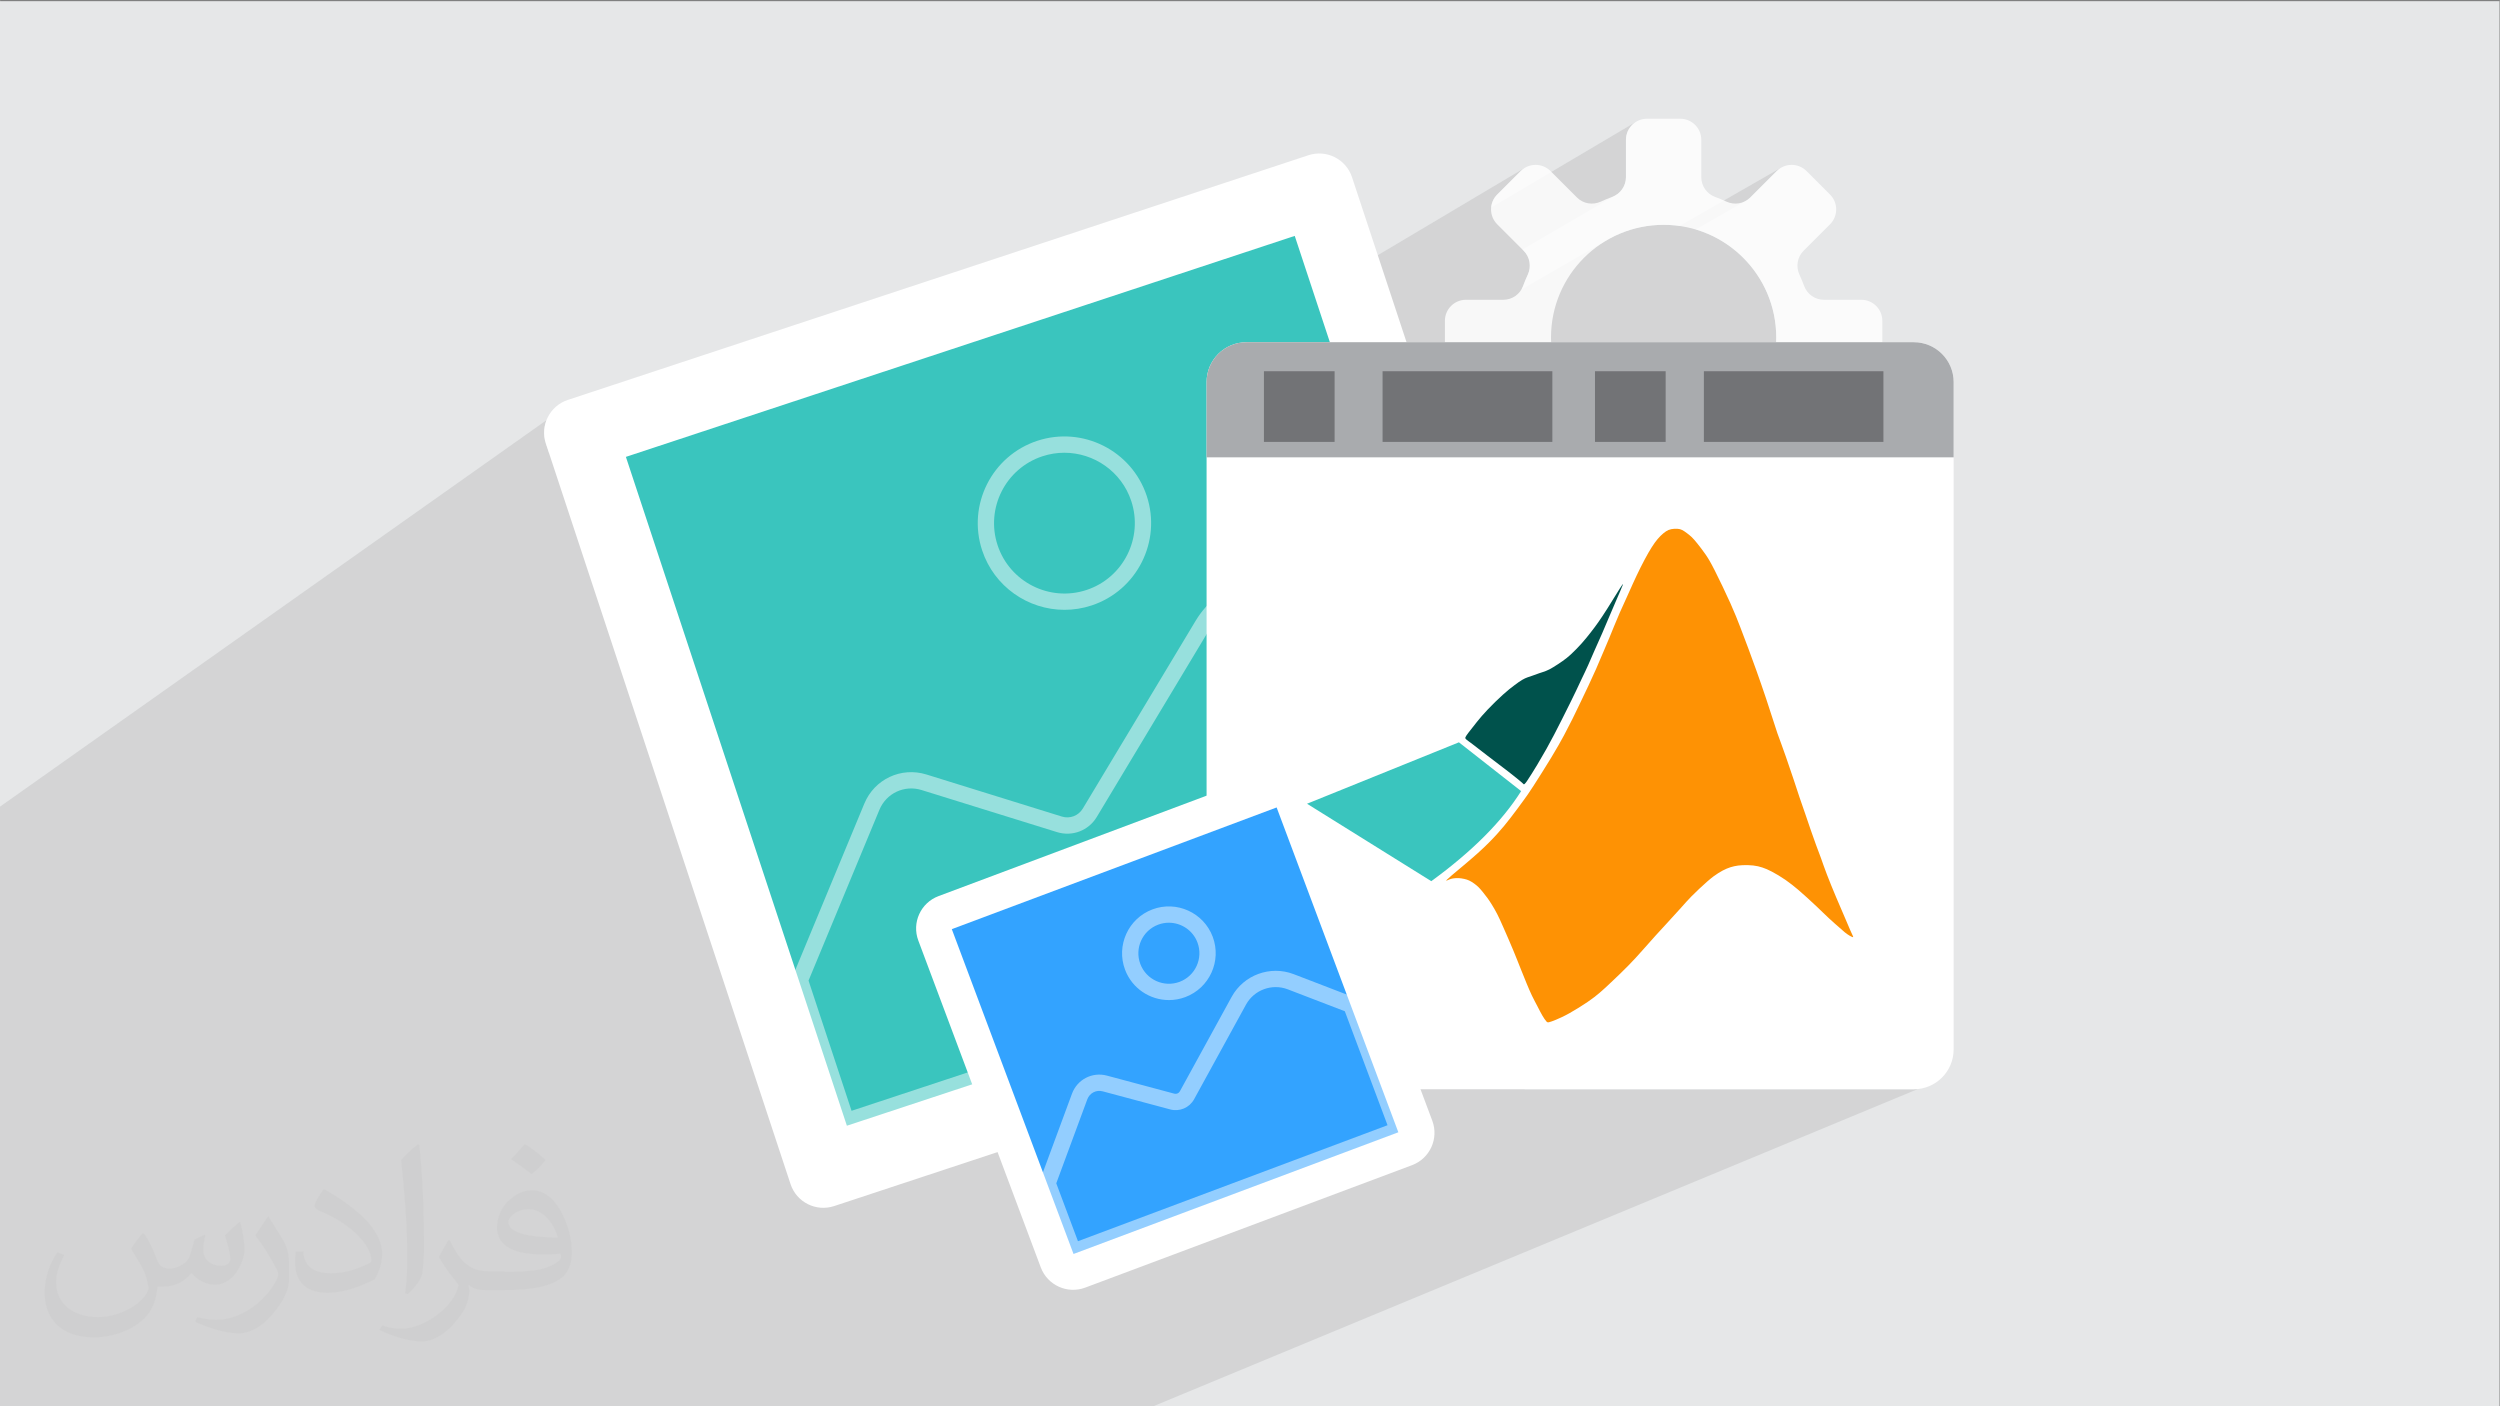
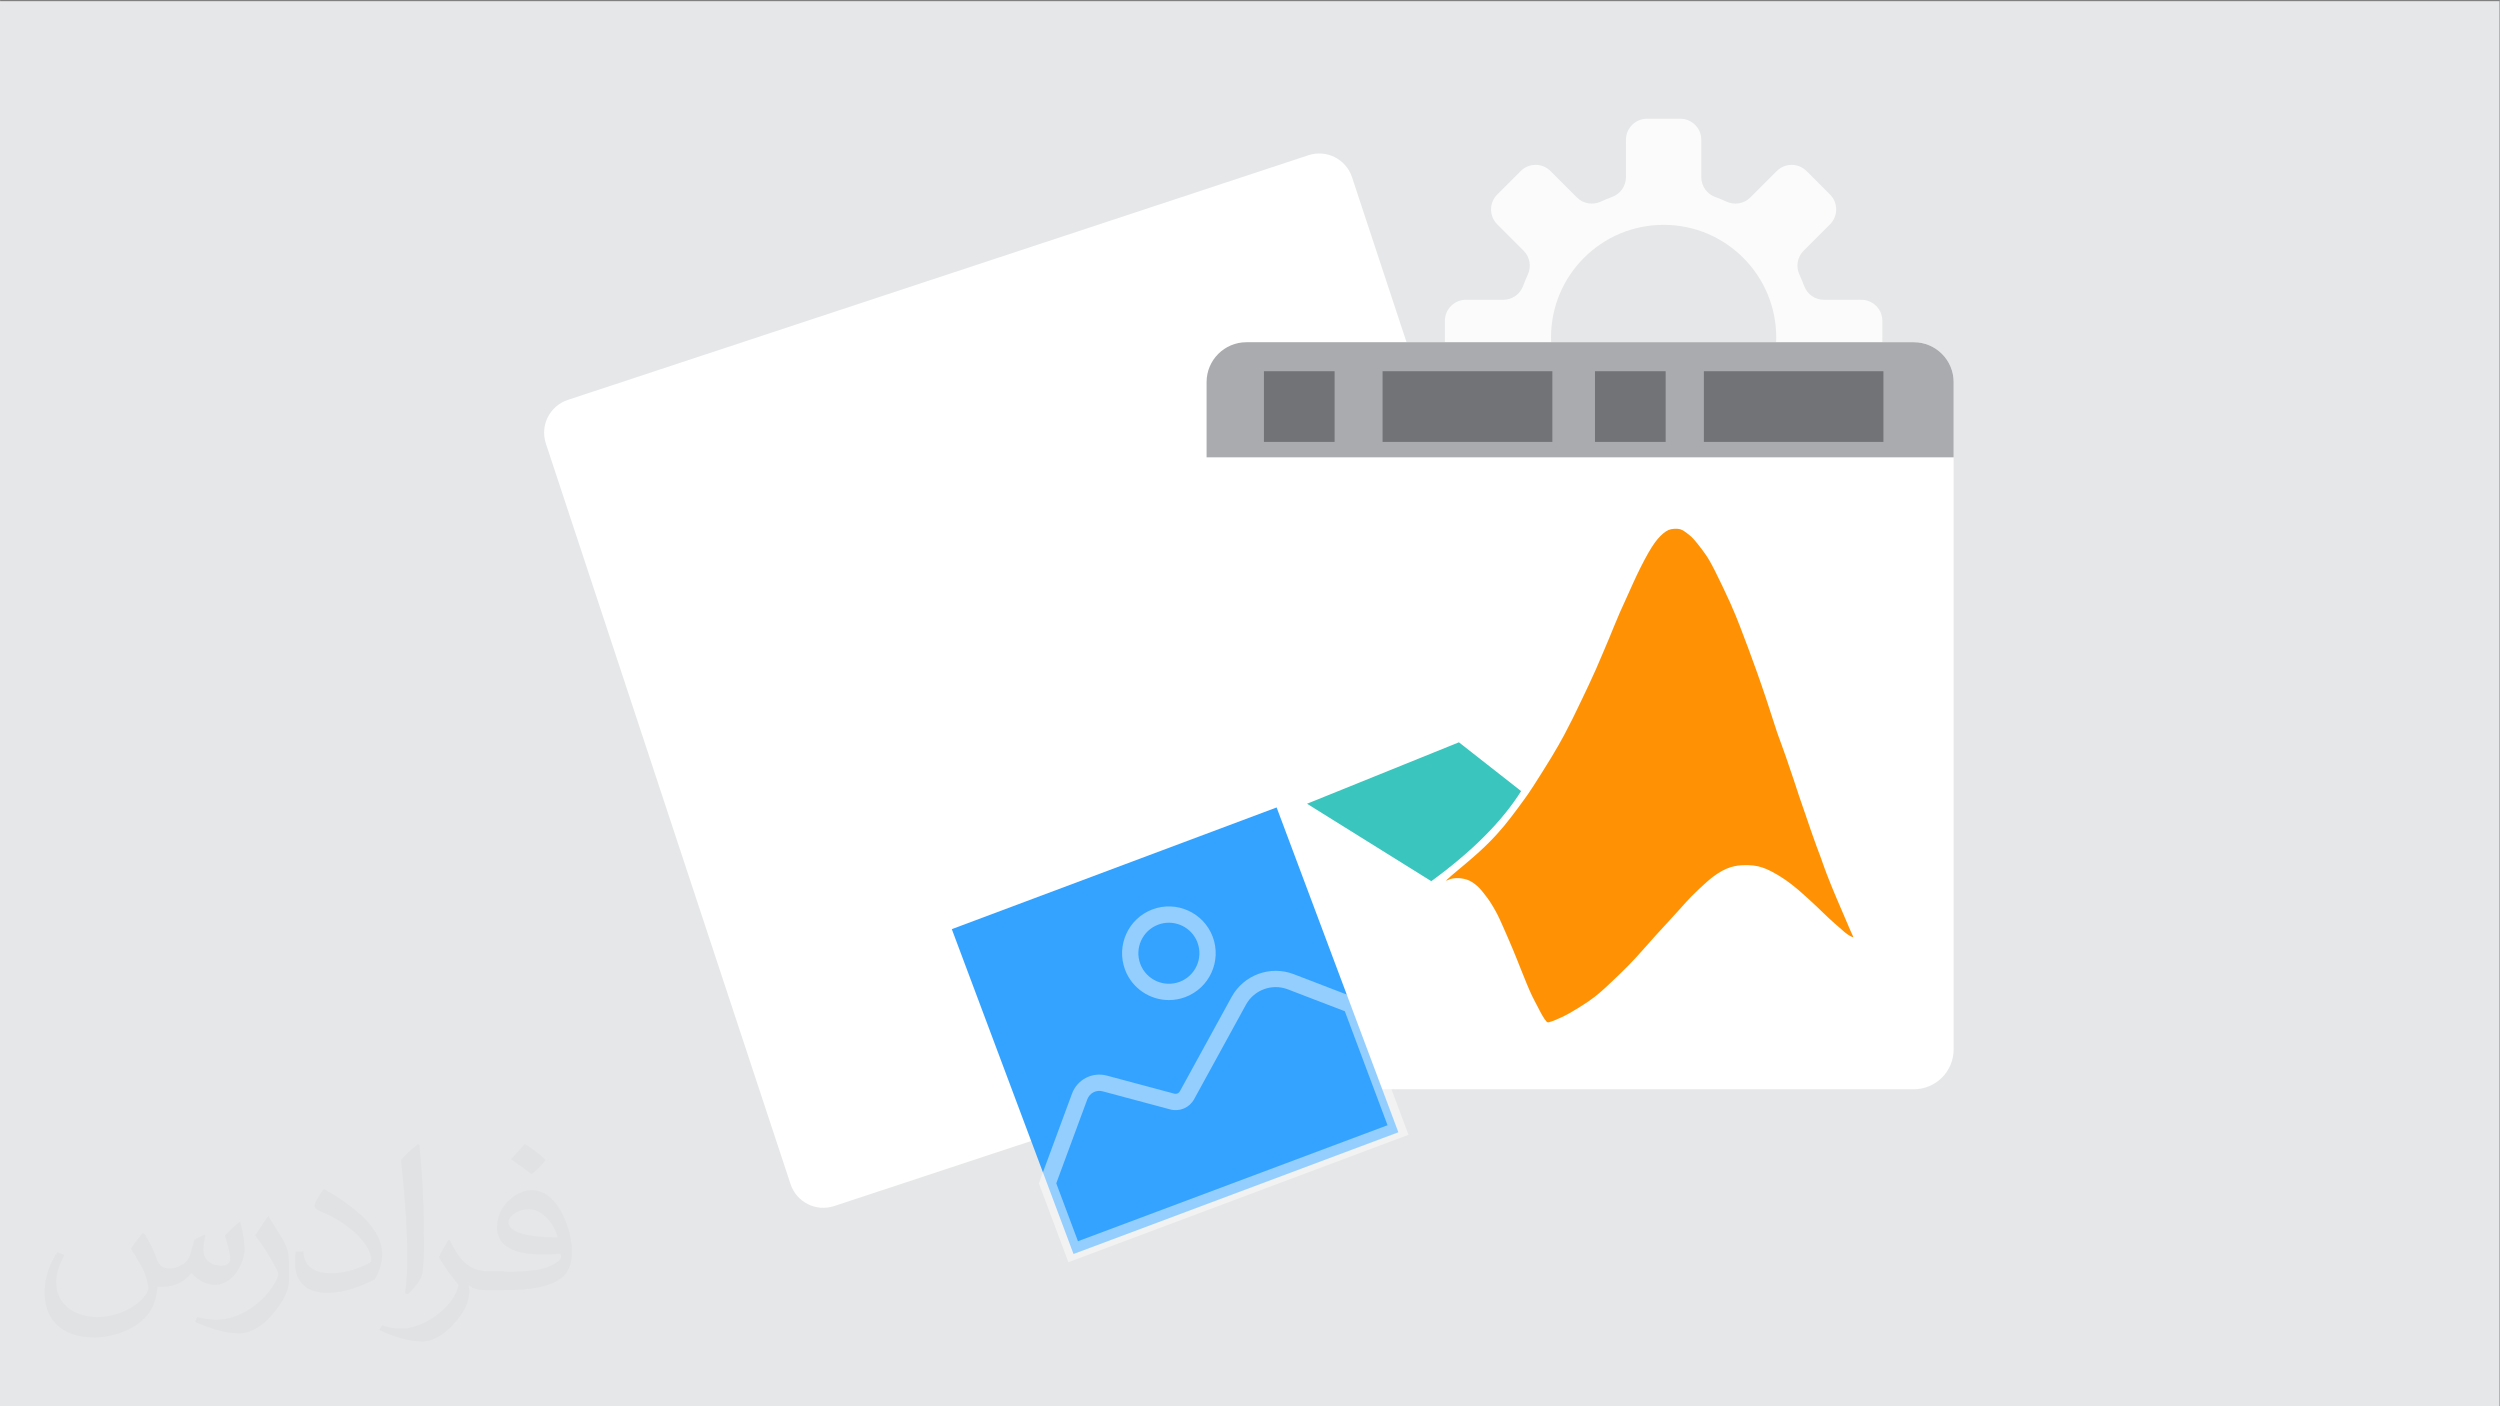
<svg xmlns="http://www.w3.org/2000/svg" xml:space="preserve" width="3.703in" height="2.083in" version="1.1" style="shape-rendering:geometricPrecision; text-rendering:geometricPrecision; image-rendering:optimizeQuality; fill-rule:evenodd; clip-rule:evenodd" viewBox="0 0 3703.33 2083.33">
  <rect x="0" y="0" width="3703.33" height="2083.33" fill="#808080" stroke="none" />
  <defs>
    <style type="text/css">
   
    .fil12 {fill:#727376}
    .fil9 {fill:#00524C}
    .fil8 {fill:#3AC5BE}
    .fil0 {fill:#E6E7E8}
    .fil10 {fill:#FE9204}
    .fil11 {fill:#A9ABAE;fill-rule:nonzero}
    .fil7 {fill:#33A3FF;fill-rule:nonzero}
    .fil5 {fill:#3AC5BE;fill-rule:nonzero}
    .fil4 {fill:white;fill-rule:nonzero}
    .fil2 {fill:#373435;fill-opacity:0.031}
    .fil1 {fill:#373435;fill-opacity:0.102}
    .fil6 {fill:white;fill-rule:nonzero;fill-opacity:0.471}
    .fil3 {fill:white;fill-rule:nonzero;fill-opacity:0.839}
   
  </style>
  </defs>
  <g id="Layer_x0020_1">
    <polygon class="fil0" points="-2.67,1.74 3702.66,1.74 3702.66,2084.93 -2.67,2084.93 " />
-     <path class="fil1" d="M2581.04 654.65l188.32 -101.41 -5.85 1.81 -6.28 0.63 -55.38 0 -4.83 0.37 -4.63 1.1 -4.37 1.77 -102.33 55.46 2.22 -2.32 5.24 -6.06 4.95 -6.3 4.65 -6.54 4.34 -6.77 4.02 -6.99 3.68 -7.19 3.34 -7.39 2.99 -7.57 2.62 -7.75 2.25 -7.92 1.86 -8.07 1.47 -8.22 1.06 -8.35 0.65 -8.47 0.22 -8.59 -0.22 -8.59 -0.65 -8.47 -1.06 -8.35 -1.47 -8.22 -1.86 -8.07 -2.25 -7.92 -2.62 -7.75 -2.99 -7.57 -3.34 -7.39 -3.68 -7.19 -4.02 -6.99 -4.34 -6.77 -4.65 -6.54 -4.95 -6.3 -5.24 -6.06 -5.52 -5.8 -5.8 -5.52 -6.06 -5.24 -6.3 -4.95 -6.54 -4.65 -6.77 -4.34 -6.99 -4.02 -7.19 -3.68 -7.39 -3.34 -7.57 -2.99 -7.75 -2.62 -2.06 -0.58 73.08 -41.77 4.08 -2.5 3.71 -3.17 39.17 -39.17 2.37 -2.14 2.52 -1.85 2.66 -1.57 -151.63 86.94 -6.46 -0.82 -8.47 -0.65 -8.59 -0.22 -8.59 0.22 -8.47 0.65 -8.35 1.06 -8.22 1.47 -8.07 1.86 -7.92 2.25 -7.75 2.62 -7.57 2.99 -7.39 3.34 -7.19 3.68 -6.99 4.02 -124.33 71.77 0.63 -0.96 2.02 -4.41 0.8 -2.13 0.81 -2.12 0.84 -2.11 0.85 -2.1 0.88 -2.09 0.9 -2.07 0.92 -2.06 0.94 -2.06 1.71 -4.57 0.98 -4.7 0.26 -4.74 -0.44 -4.7 -1.14 -4.57 -1.83 -4.37 -2.5 -4.08 -3.17 -3.71 -1.76 -1.76 137.24 -79.99 3.98 -2.62 3.5 -3.16 2.97 -3.63 2.39 -4.03 1.77 -4.37 1.09 -4.63 0.37 -4.83 0 -55.38 0.63 -6.28 1.82 -5.85 2.87 -5.3 3.81 -4.61 4.61 -3.81 -213.47 126.27 0.01 -0.24 0.43 -2.96 0.71 -2.93 1 -2.85 1.28 -2.76 1.57 -2.66 1.85 -2.52 2.14 -2.37 34.82 -34.82 2.37 -2.14 2.52 -1.85 -311.54 185.16 -28.11 -85.08 -972.29 321.24 -132.61 0 -4.5 -13.62 -1.39 -5.05 -0.85 -5.07 -0.34 -5.05 0.16 -5 0.65 -4.92 1.11 -4.81 1.56 -4.66 -812.09 574.31 0 69.94 0 243.66 0 58.35 0 23.67 0 2.39 0 0.84 0 10.98 0 0 0 16.52 0 27.69 0 17.13 0 46.5 0 0.13 0 21.29 0 48.54 0 10 0 7.07 0 0.01 0 13.64 0 2.38 0 7.34 0 0.3 0 62.46 0 0.83 0 22.18 0 0.34 0 0.44 0 15.54 0 11.24 0 13.65 0 50.68 0 21.02 0 32.57 0 7.63 0 8.48 0 0.27 0 12.41 3.2 0 10.48 0 0.01 0 44.2 0 15.24 0 3.82 0 8.95 0 11.39 0 92.27 0 0.95 0 0.72 0 1.04 0 25.89 0 36.65 0 3.95 0 0.06 0 20.14 0 1.63 0 20.62 0 22.96 0 0.57 0 4.14 0 4.61 0 0.01 0 21.53 0 25.09 0 14.94 0 11.39 0 13.03 0 13.91 0 0.01 0 4.14 0 3.44 0 0.02 0 9.42 0 12.59 0 34.02 0 17.61 0 9.64 0 5.56 0 0.01 0 13.54 0 0.76 0 17.09 0 15.77 0 1.93 0 9.19 0 33.13 0 2.59 0 0.46 0 1.69 0 9.75 0 12.17 0 3.1 0 5.06 0 19.02 0 9.75 0 3.94 0 0.26 0 20.48 0 18.13 0 13.8 0 13.71 0 16.09 0 15.84 0 1.32 0 2.25 0 15.7 0 18.54 0 15.82 0 17.62 0 12.92 0 6.76 0 21.17 0 1.27 0 2.33 0 5.81 0 19.09 0 17.11 0 3.35 0 4.02 0 0.8 0 16.22 0 16.99 0 3.73 0 19.51 0 23.13 0 7.8 0 15.3 0 14 0 9.71 0 7.48 0 1.02 0 15.11 0 8.45 0 14.93 0 0.04 0 36.26 0 16.19 0 18.9 0 20.98 0 1.1 0 7.67 0 12.55 0 2.59 0 70.61 0 0.25 0 58.35 0 80.42 0 202.6 0 10.1 0 42.19 0 1036.98 -430.24 12.46 -5.17 87.1 -36.14 -6.04 0.3 -82.13 0 -484.27 0 -1.65 -4.06 -8.77 4.06 10.43 0 -1.65 -4.06 478.23 -221.33 0.07 -0.16 -0 -0.26 -0.09 -0.37 -0.18 -0.51 -0.26 -0.65 -0.35 -0.79 -0.42 -0.93 -0.49 -1.06 -0.56 -1.2 -0.61 -1.33 -0.67 -1.46 -0.71 -1.58 -0.75 -1.73 -0.8 -1.86 -0.86 -2.02 -0.93 -2.19 -1.01 -2.37 -1.09 -2.57 -1.19 -2.78 -1.3 -3.01 -1.39 -3.25 -1.49 -3.46 -1.58 -3.66 -1.65 -3.83 -1.72 -3.98 -1.76 -4.1 -1.8 -4.2 -1.81 -4.27 -1.8 -4.3 -1.8 -4.32 -1.78 -4.31 -1.74 -4.26 -1.69 -4.18 -1.63 -4.07 -1.54 -3.93 -1.45 -3.76 -1.35 -3.54 -1.26 -3.36 -1.17 -3.2 -1.1 -3.06 -1.04 -2.92 -0.99 -2.8 -0.94 -2.7 -0.92 -2.61 -0.93 -2.54 -0.93 -2.5 -0.93 -2.47 -0.93 -2.47 -0.94 -2.47 -0.94 -2.5 -0.96 -2.54 -0.97 -2.6 -0.98 -2.66 -1 -2.73 -1 -2.78 -1 -2.81 -0.99 -2.83 -0.98 -2.82 -0.97 -2.8 -0.94 -2.76 -0.94 -2.7 -0.92 -2.67 -0.91 -2.66 -0.91 -2.68 -0.92 -2.72 -0.94 -2.78 -0.97 -2.87 -1.02 -2.98 -1.07 -3.1 -1.11 -3.2 -1.14 -3.28 -1.16 -3.31 -1.16 -3.33 -1.15 -3.31 -1.13 -3.26 -1.09 -3.18 -1.02 -3.08 -0.99 -3.02 -0.98 -3.02 -1 -3.07 -1.04 -3.17 -1.09 -3.33 -1.17 -3.54 -1.28 -3.8 -1.37 -4.09 -1.45 -4.31 -1.51 -4.45 -1.53 -4.48 -1.52 -4.44 -1.47 -4.29 -1.4 -4.05 -1.28 -3.72 -1.17 -3.33 -1.05 -2.97 -0.94 -2.66 -0.86 -2.41 -0.79 -2.2 -0.74 -2.06 -0.72 -1.97 -0.7 -1.93 -0.71 -1.94 -0.72 -1.94 -0.72 -1.94 -0.72 -1.94 -0.71 -1.92 -0.7 -1.91 -0.68 -1.88 -0.65 -1.85 -0.63 -1.8 -0.63 -1.81 -0.63 -1.87 -0.65 -1.98 -0.69 -2.13 -0.74 -2.35 -0.81 -2.6 -0.91 -2.92 -1.04 -3.24 -1.14 -3.57 -1.25 -3.89 -1.35 -4.17 -1.44 -4.44 -1.53 -4.68 -1.62 -4.89 -1.7 -5.08 -1.76 -5.25 -1.82 -5.36 -1.85 -5.41 -1.86 -5.4 -1.85 -5.33 -1.82 -5.2 -1.77 -5.01 -1.69 -4.76 -1.59 -4.47 -1.51 -4.21 -1.44 -4 -1.39 -3.85 -1.37 -3.75 -1.37 -3.7 -1.39 -3.71 -1.42 -3.77 -1.46 -3.89 -1.5 -3.98 -1.53 -4.04 -1.54 -4.09 -1.56 -4.11 -1.56 -4.11 -1.56 -4.09 -1.54 -4.04 -1.55 -4 -1.56 -4 -1.6 -4.07 -1.69 -4.2 -1.82 -4.41 -1.98 -4.69 -2.18 -5.03 -2.42 -5.45 -1.31 -2.91 -1.37 -3.01 -1.43 -3.09 -1.46 -3.16 -1.5 -3.21 -1.52 -3.24 -1.54 -3.24 -1.54 -3.24 -1.54 -3.21 -1.53 -3.17 -1.51 -3.1 -0.24 -0.48 347.28 -180.96 -147.26 0 43.25 -22.84 -209 0zm160.43 1000.04l93.52 -41" />
    <path class="fil2" d="M214.02 1828.24c7,11 12,21 16,32 3,7 5,19 21,19 5,0 11,-1 17,-5 7,-3 12,-9 14,-17l6 -21 15 -7 1 1c-2,8 -3,16 -3,21 0,18 15,24 27,24 7,0 13,-4 13,-10 0,-8 -4,-23 -8,-35 7,-7 14,-14 22,-20l1 1c4,15 6,30 6,40 0,10 -4,20 -8,27 -7,14 -20,25 -36,25 -12,0 -25,-6 -34,-17l-1 0c-9,11 -22,20 -43,20l-7 0c-1,14 -4,24 -9,33 -13,25 -50,42 -85.01,42 -49,0 -73.01,-28 -73.01,-66 0,-23 8,-45 19,-60l10 4c-7,14 -12,27 -12,40 0,35 29,52 62,52 31,0 68.01,-19 75.01,-42 -3,-25 -12,-36 -26,-59 4,-7 10,-15 17,-23l1 0 0 0 0 0 0 0 2 1 0 0 0 0 0 0 0 0 0 0 0 0 0 0 0 0 0 0 0 0 0 0 0 0 0.02 -0.01 -0.01 0.01zm564.05 -133.01c10,6 20,14 30,23 -6,8 -12,15 -21,21 -10,-8 -20,-15 -30,-22 7,-8 14,-15 20,-22l0 0 0 0 0 0 1 0 0 0 0 0 0 0 0 0zm5 96.01c-17,0 -30,11 -30,19 0,17 33,23 73.01,23 -5,-20 -22,-42 -43,-42l0 0 -0.01 0zm-37 93.01c22,0 41,-1 55,-4 16,-4 30,-12 30,-18 0,-2 0,-3 -1,-5 -9,1 -19,1 -29,1 -29,0 -52,-7 -61,-23 -2,-5 -4,-10 -4,-16 0,-16 7,-32 19,-42 10,-9 21,-14 33,-14 20,0 37,16 48,42 6,14 11,30 11,51 0,14 -4,25 -12,34 -16,15 -45,21 -90.01,21l-20 0 0 0 -5 0c-11,0 -19,-2 -25,-7l-1 0c0,3 1,5 1,7 0,10 -3,23 -10,33 -20,30 -42,43 -60,43 -19,0 -42,-7 -63,-17l4 -7c7,3 16,5 29,5 34,0 78.01,-33 84.01,-64 -1,-3 -4,-6 -7,-10 -10,-12 -16,-22 -22,-32 5,-10 10,-18 14,-25l2 0c14,29 28,46 57,46l5 0 0 0 21 0 0 0 0 0 0 0 -3 1 0 0 0 0 0 0 0 0zm-146.01 31c2,-14 3,-29 3,-43l0 -21c0,-39 -5,-96.01 -9,-133.01 7,-8 17,-17 25,-23l2 1c5,47 7,101.01 7,151.01 0,13 -1,26 -2,35 -1,12 -8,21 -22,35l-3 -1 0 0 0 0 0 0 -1 -1 0 0 0 0 0 0 0 0zm-151.02 -62.01c1,18 10,33 41,33 20,0 36,-5 55,-14 3,-1 5,-3 5,-5 0,-12 -9,-27 -24,-41 -14,-13 -34,-25 -52,-32 -6,-3 -8,-5 -8,-8 0,-5 7,-16 13,-24l2 0c20,11 43,27 60,44 15,16 25,33 25,51 0,13 -4,26 -11,38 -22,11 -46,20 -70.01,20 -29,0 -48,-14 -48,-45 0,-3 0,-9 1,-16l10 0 0 0 0 0 0 0 1 -1 0 0 0 0 0 0 0 0 0 0 0.01 0zm-52 -52l18 29c7,11 13,22 13,41l0 24c0,19 -12,39 -32,60 -15,14 -29,20 -42,20 -19,0 -40,-6 -65,-17l3 -7c8,2 17,4 28,4 36,0 72.01,-26 89.01,-58 2,-4 3,-7 3,-9 0,-4 -2,-8 -4,-11 -9,-17 -19,-33 -30,-47 6,-9 12,-18 18,-27l1 0 0 -2 0 0 0 0 0 0 0 0 0 0 -0.01 0z" />
    <g id="_1494944071408">
      <path class="fil3" d="M2757.23 444.1l-55.38 0c-13.09,0 -24.76,-8.18 -29.28,-20.48 -2.09,-5.69 -4.41,-11.27 -6.93,-16.73 -5.55,-11.97 -3.22,-26.1 6.12,-35.43l39.17 -39.17c12.17,-12.17 12.17,-31.91 0,-44.09l-34.82 -34.82c-12.17,-12.17 -31.91,-12.17 -44.09,0l-39.17 39.17c-9.33,9.33 -23.47,11.66 -35.43,6.12 -5.46,-2.53 -11.04,-4.84 -16.73,-6.94 -12.29,-4.51 -20.48,-16.18 -20.48,-29.28l0 -55.38c0,-17.21 -13.96,-31.18 -31.18,-31.18l-49.23 0c-17.21,0 -31.18,13.96 -31.18,31.18l0 55.38c0,13.09 -8.18,24.77 -20.48,29.28 -5.69,2.09 -11.27,4.41 -16.73,6.94 -11.97,5.54 -26.1,3.22 -35.43,-6.12l-39.17 -39.17c-12.17,-12.17 -31.91,-12.17 -44.1,0l-34.82 34.82c-12.17,12.17 -12.17,31.91 0,44.09l39.17 39.17c9.33,9.33 11.66,23.47 6.12,35.43 -2.53,5.46 -4.84,11.04 -6.94,16.73 -4.51,12.29 -16.19,20.48 -29.28,20.48l-55.38 0c-17.21,0 -31.18,13.96 -31.18,31.18l0 49.24c0,17.21 13.96,31.18 31.18,31.18l55.38 0c13.09,0 24.77,8.18 29.28,20.48 2.09,5.69 4.41,11.27 6.94,16.73 5.54,11.97 3.22,26.1 -6.12,35.43l-39.17 39.17c-12.17,12.18 -12.17,31.91 0,44.09l34.82 34.82c12.17,12.17 31.91,12.17 44.1,0l39.17 -39.17c9.33,-9.33 23.47,-11.66 35.43,-6.12 5.46,2.53 11.04,4.84 16.73,6.93 12.29,4.51 20.48,16.19 20.48,29.28l0 55.38c0,17.21 13.96,31.18 31.18,31.18l49.23 0c17.21,0 31.18,-13.96 31.18,-31.18l0 -55.38c0,-13.09 8.18,-24.76 20.48,-29.28 5.69,-2.09 11.27,-4.41 16.73,-6.93 11.97,-5.55 26.1,-3.22 35.43,6.12l39.17 39.17c12.17,12.17 31.91,12.17 44.09,0l34.82 -34.82c12.17,-12.18 12.17,-31.91 0,-44.09l-39.17 -39.17c-9.33,-9.33 -11.66,-23.47 -6.12,-35.43 2.53,-5.46 4.84,-11.04 6.93,-16.73 4.51,-12.29 16.19,-20.48 29.28,-20.48l55.38 0c17.21,0 31.18,-13.96 31.18,-31.18l0 -49.24c0,-17.21 -13.96,-31.18 -31.18,-31.18zm-292.81 222.63l0 0c-92.14,0 -166.83,-74.69 -166.83,-166.83 0,-92.14 74.69,-166.83 166.83,-166.83 92.14,0 166.83,74.69 166.83,166.83 0,92.14 -74.69,166.83 -166.83,166.83z" />
      <path class="fil4" d="M2332.74 1424.24l-1097.1 362.47c-26.83,8.86 -55.77,-5.7 -64.63,-32.53l-362.47 -1097.1c-8.86,-26.82 5.7,-55.77 32.53,-64.63l1097.1 -362.47c26.83,-8.86 55.77,5.7 64.63,32.53l362.47 1097.1c8.86,26.83 -5.7,55.77 -32.53,64.63z" />
-       <polygon class="fil5" points="2245.31,1340.32 1254.47,1667.68 927.09,676.83 1917.94,349.46 " />
      <path class="fil6" d="M1246.05 1676.07l-74.12 -224.33 108.41 -261.31c15,-36.17 54.52,-54.69 91.94,-43.09l200.67 62.33c11.86,3.71 24.62,-1.18 31.02,-11.82l167.07 -278.07c35.49,-59.07 109.98,-83.07 173.27,-55.83l184.01 79.17 1.7 5.15 129.8 392.86 -11.46 3.78 -1002.3 331.16 -0 0.01zm-48.38 -223.38l0 0 63.73 192.88 967.93 -319.81 -120.53 -364.77 -174.04 -74.87c-52.27,-22.49 -113.74,-2.65 -143.03,46.09l-167.07 278.07c-12.13,20.2 -36.33,29.45 -58.85,22.45l-200.67 -62.34c-25.42,-7.9 -52.28,4.7 -62.49,29.29l-104.98 253.02 0 -0.01z" />
      <path class="fil6" d="M1576.86 903.42c-53.91,0 -104.21,-34.23 -122.03,-88.15 -22.21,-67.24 14.42,-140.02 81.64,-162.22 67.23,-22.18 140.01,14.42 162.23,81.66 22.21,67.24 -14.42,140.02 -81.66,162.22 -13.32,4.41 -26.87,6.49 -40.2,6.49l0.02 0zm-0.17 -232.72l0 0c-10.81,0 -21.82,1.7 -32.64,5.28 -54.6,18.05 -84.33,77.13 -66.3,131.74 18.03,54.6 77.15,84.35 131.73,66.3 54.61,-18.05 84.33,-77.13 66.3,-131.73 -14.46,-43.78 -55.33,-71.57 -99.1,-71.57l0 -0.01z" />
      <path class="fil4" d="M2834.99 1613.69l-988.6 0c-32.61,0 -59.05,-26.43 -59.05,-59.04l0 -988.61c0,-32.61 26.44,-59.05 59.05,-59.05l988.6 0c32.62,0 59.06,26.44 59.06,59.05l0 988.61c0,32.61 -26.43,59.04 -59.06,59.04z" />
-       <path class="fil4" d="M2091.75 1726.1l-484.18 181.41c-26.46,9.92 -55.94,-3.5 -65.86,-29.96l-181.41 -484.18c-9.92,-26.46 3.49,-55.95 29.96,-65.86l484.18 -181.41c26.45,-9.92 55.94,3.49 65.86,29.96l181.41 484.18c9.92,26.45 -3.5,55.94 -29.96,65.86z" />
      <polygon class="fil7" points="2071.43,1677.39 1590.22,1857.68 1409.91,1376.48 1891.12,1196.18 " />
      <path class="fil6" d="M1582.65 1869.86l-43.78 -116.82 49.08 -132.82c7.79,-21.08 30.04,-32.57 51.74,-26.77l99.95 26.77c3.16,0.84 6.48,-0.56 8.06,-3.44l76.82 -140.07c17.78,-32.42 57.22,-46.85 91.75,-33.61l94.64 36.37 75.54 201.61 -503.8 188.77 0 0.02zm-18 -116.88l0 0 32.15 85.8 458.6 -171.84 -63.26 -168.84 -84.51 -32.47c-23.32,-8.96 -49.93,0.79 -61.92,22.68l-76.82 140.06c-6.94,12.67 -21.52,18.9 -35.48,15.15l-99.95 -26.77c-9.59,-2.61 -19.39,2.5 -22.83,11.82l-45.96 124.39 -0.02 0.02z" />
      <path class="fil6" d="M1731.58 1481.54c-28.11,0 -54.61,-17.2 -65.04,-45.04 -13.41,-35.82 4.81,-75.89 40.61,-89.29 35.8,-13.44 75.87,4.79 89.3,40.61 13.41,35.82 -4.79,75.87 -40.61,89.3 -7.99,3 -16.19,4.42 -24.26,4.42l0 -0zm-0.13 -114.6l0 0c-5.26,0 -10.61,0.93 -15.81,2.88 -23.35,8.76 -35.23,34.87 -26.48,58.22 8.75,23.35 34.85,35.22 58.21,26.48 23.35,-8.76 35.23,-34.87 26.48,-58.22 -6.8,-18.14 -24.08,-29.35 -42.39,-29.35l-0.01 0z" />
      <path class="fil8" d="M2161.15 1099.69l92.18 72.3c-28.22,44.85 -72.54,89.33 -133.12,133.42l-184.07 -114.72 225 -91z" />
-       <path class="fil9" d="M2261.92 1157.19c3.55,-5.09 10.05,-15.62 15.38,-24.44 5.32,-8.88 9.47,-16.04 13.5,-23.26 4.03,-7.22 7.98,-14.49 11.71,-21.71 3.79,-7.22 7.39,-14.38 11.42,-22.36 3.96,-7.94 8.41,-16.74 11.83,-23.67 3.43,-6.92 5.85,-11.95 8.58,-17.62 2.72,-5.74 5.74,-12.19 8.76,-18.59 3.07,-6.45 6.22,-12.83 9.23,-19.58 3.01,-6.75 5.97,-13.79 9.52,-21.83 3.55,-8.1 7.7,-17.22 11.59,-26.09 3.85,-8.88 7.46,-17.44 11,-25.86 3.55,-8.4 7.04,-16.5 10.65,-24.85 3.61,-8.34 7.34,-16.8 8.58,-20.23 1.24,-3.43 -0.06,-1.78 -4.5,5.27 -4.43,7.04 -12.01,19.47 -17.81,28.69 -5.85,9.22 -9.88,15.27 -13.67,20.65 -3.79,5.38 -7.34,10.12 -11.31,15.2 -3.91,5.03 -8.28,10.47 -13.43,16.26 -5.15,5.73 -11.07,11.77 -15.74,16.09 -4.61,4.31 -8,6.86 -12.31,9.93 -4.37,3.07 -9.7,6.63 -13.96,9.18 -4.2,2.61 -7.4,4.2 -10.71,5.51 -3.31,1.3 -6.74,2.37 -10.18,3.49 -3.43,1.18 -6.8,2.48 -9.7,3.49 -2.9,1 -5.21,1.72 -7.64,2.61 -2.43,0.89 -4.91,1.95 -7.98,3.79 -3.15,1.83 -6.75,4.43 -11.31,7.86 -4.61,3.43 -10.06,7.64 -17.1,14.03 -7.1,6.39 -15.86,14.97 -22.54,22.01 -6.68,6.98 -11.24,12.43 -15.91,18.22 -4.67,5.74 -9.46,11.89 -12.37,15.74 -2.9,3.85 -3.96,5.45 -4.49,6.68 -0.58,1.18 -0.65,2.07 0.78,3.43 1.42,1.37 4.31,3.25 9.46,7.16 5.15,3.91 12.61,9.76 22.31,17.22 9.7,7.4 21.65,16.4 30.83,23.5 9.12,7.1 15.5,12.31 18.76,15.09 3.31,2.83 3.55,3.25 3.67,3.43 0.12,0.18 0.12,0 0.48,0.18 0.36,0.12 1,0.46 4.61,-4.61l0 0 -0 -0z" />
      <path class="fil10" d="M2142.76 1304.64c0.82,-0.18 2.9,-1.3 4.91,-2.06 2.07,-0.78 4.14,-1.18 6.27,-1.42 2.13,-0.3 4.37,-0.42 6.92,-0.3 2.54,0.18 5.51,0.59 8.16,1.18 2.67,0.59 5.03,1.3 7.52,2.48 2.43,1.18 4.91,2.72 7.28,4.44 2.31,1.66 4.43,3.43 6.5,5.45 2.02,2.06 4.03,4.31 6.15,6.98 2.19,2.66 4.56,5.69 6.8,8.76 2.25,3.07 4.31,6.15 6.75,10.11 2.48,3.96 5.27,8.88 7.93,13.97 2.61,5.09 5.03,10.41 9.22,19.94 4.2,9.46 10.11,23.07 14.61,33.9 4.49,10.77 7.56,18.76 10.7,26.62 3.15,7.88 6.27,15.62 9,22.24 2.72,6.57 5.03,12.01 7.69,17.64 2.72,5.62 5.8,11.37 8.46,16.44 2.67,5.09 4.85,9.59 7.1,13.37 2.19,3.79 4.37,6.93 5.85,8.58 1.48,1.66 2.19,1.84 4.14,1.37 1.94,-0.47 5.15,-1.54 10.12,-3.61 4.97,-2.06 11.65,-5.03 20.23,-9.82 8.58,-4.8 18.99,-11.3 26.8,-16.62 7.74,-5.31 12.95,-9.4 17.93,-13.67 5.03,-4.26 9.76,-8.7 17.1,-15.62 7.34,-6.86 17.15,-16.33 25.14,-24.43 7.98,-8.1 14.07,-14.85 20.89,-22.55 6.8,-7.63 14.26,-16.15 19.76,-22.19 5.45,-6.09 8.94,-9.76 15.38,-16.74 6.39,-6.93 15.74,-17.16 21.95,-24.08 6.21,-6.92 9.28,-10.65 15.67,-17.1 6.39,-6.46 16.09,-15.68 23.32,-21.95 7.22,-6.33 11.95,-9.7 16.38,-12.48 4.43,-2.79 8.58,-4.97 12.43,-6.62 3.91,-1.66 7.46,-2.72 11.13,-3.55 3.72,-0.82 7.57,-1.42 12.43,-1.59 4.85,-0.24 10.71,-0.12 15.8,0.46 5.09,0.6 9.34,1.59 13.61,3.02 4.26,1.42 8.52,3.19 14.25,6.22 5.74,3.02 13.02,7.34 19.89,12.07 6.92,4.8 13.37,10.06 18.59,14.43 5.2,4.44 9.1,7.99 13.31,11.77 4.21,3.79 8.64,7.81 14.26,13.19 5.62,5.31 12.31,12.01 18.41,17.62 6.04,5.62 11.42,10.24 15.14,13.49 3.73,3.25 5.8,5.2 8.1,7.1 2.31,1.89 4.8,3.61 6.86,4.85 2.01,1.24 3.61,1.9 4.61,2.25 0.95,0.35 1.37,0.35 0.77,-1.18 -0.58,-1.54 -2.13,-4.61 -4.07,-9 -1.94,-4.43 -4.31,-10.18 -7.92,-18.52 -3.55,-8.34 -8.34,-19.29 -13.19,-30.76 -4.79,-11.42 -9.7,-23.37 -13.43,-33.13 -3.73,-9.7 -6.33,-17.33 -8.76,-24.2 -2.48,-6.86 -4.91,-13.07 -7.52,-20.11 -2.61,-6.98 -5.39,-14.91 -7.87,-22.19 -2.55,-7.28 -4.73,-13.96 -7.52,-22.07 -2.78,-8.1 -6.15,-17.63 -9,-25.98 -2.78,-8.34 -5.03,-15.5 -8.58,-26.03 -3.49,-10.53 -8.28,-24.43 -11.53,-33.84 -3.31,-9.41 -5.09,-14.38 -6.98,-19.52 -1.89,-5.15 -3.91,-10.42 -5.61,-15.32 -1.72,-4.85 -3.15,-9.22 -5.69,-17.46 -2.61,-8.16 -6.44,-20.17 -11.07,-33.96 -4.61,-13.79 -10.05,-29.41 -14.43,-41.72 -4.39,-12.31 -7.63,-21.31 -11.48,-31.47 -3.85,-10.23 -8.16,-21.65 -12.24,-32.36 -4.15,-10.71 -8,-20.71 -14.8,-35.85 -6.8,-15.2 -16.62,-35.56 -23.13,-48.46 -6.57,-12.91 -9.89,-18.35 -13.79,-23.96 -3.85,-5.62 -8.34,-11.37 -11.77,-15.68 -3.49,-4.31 -5.91,-7.16 -8.46,-9.65 -2.54,-2.43 -5.15,-4.43 -7.52,-6.21 -2.43,-1.77 -4.55,-3.31 -6.68,-4.38 -2.13,-1.06 -4.31,-1.66 -7.1,-1.84 -2.83,-0.18 -6.33,0.06 -9.16,0.6 -2.91,0.6 -5.15,1.54 -7.7,3.19 -2.55,1.66 -5.32,4.03 -8.17,6.8 -2.78,2.78 -5.51,5.98 -8.4,9.94 -2.9,4.03 -5.98,8.88 -9.58,15.08 -3.55,6.27 -7.64,13.91 -11.59,21.77 -3.96,7.92 -7.76,16.04 -11.13,23.42 -3.37,7.39 -6.27,13.97 -9.52,21.17 -3.31,7.16 -6.92,14.98 -10.05,22.19 -3.2,7.28 -5.97,13.97 -8.4,19.94 -2.37,5.98 -4.49,11.19 -6.93,16.98 -2.37,5.8 -5.15,12.25 -8.58,20.29 -3.43,8.04 -7.52,17.69 -11.24,26.27 -3.79,8.58 -7.22,16.04 -10.89,23.83 -3.67,7.81 -7.56,16.04 -11.71,24.61 -4.09,8.58 -8.34,17.52 -12.43,25.68 -4.09,8.22 -7.93,15.68 -12.61,24.44 -4.73,8.7 -10.29,18.76 -18.7,32.6 -8.4,13.85 -19.59,31.54 -26.5,42.24 -6.86,10.65 -9.52,14.31 -14.5,21.17 -4.97,6.86 -12.31,16.86 -18.99,25.5 -6.63,8.64 -12.55,15.86 -20.05,24.14 -7.52,8.34 -16.68,17.75 -29.53,29.29 -12.83,11.48 -29.41,25.08 -37.87,32.24 -8.4,7.22 -8.76,8 -7.87,7.88l0 0 0.05 0.04z" />
      <path class="fil11" d="M1787.35 677.5l0 -111.46c0,-32.61 26.44,-59.05 59.05,-59.05l988.6 0c32.62,0 59.06,26.44 59.06,59.05l0 111.46 -1106.7 0z" />
      <rect class="fil12" x="1872.29" y="549.95" width="104.71" height="104.71" />
      <rect class="fil12" x="2048.06" y="549.95" width="251.54" height="104.71" />
      <rect class="fil12" x="2362.73" y="549.95" width="104.71" height="104.71" />
      <rect class="fil12" x="2524.05" y="549.95" width="265.99" height="104.71" />
    </g>
  </g>
</svg>